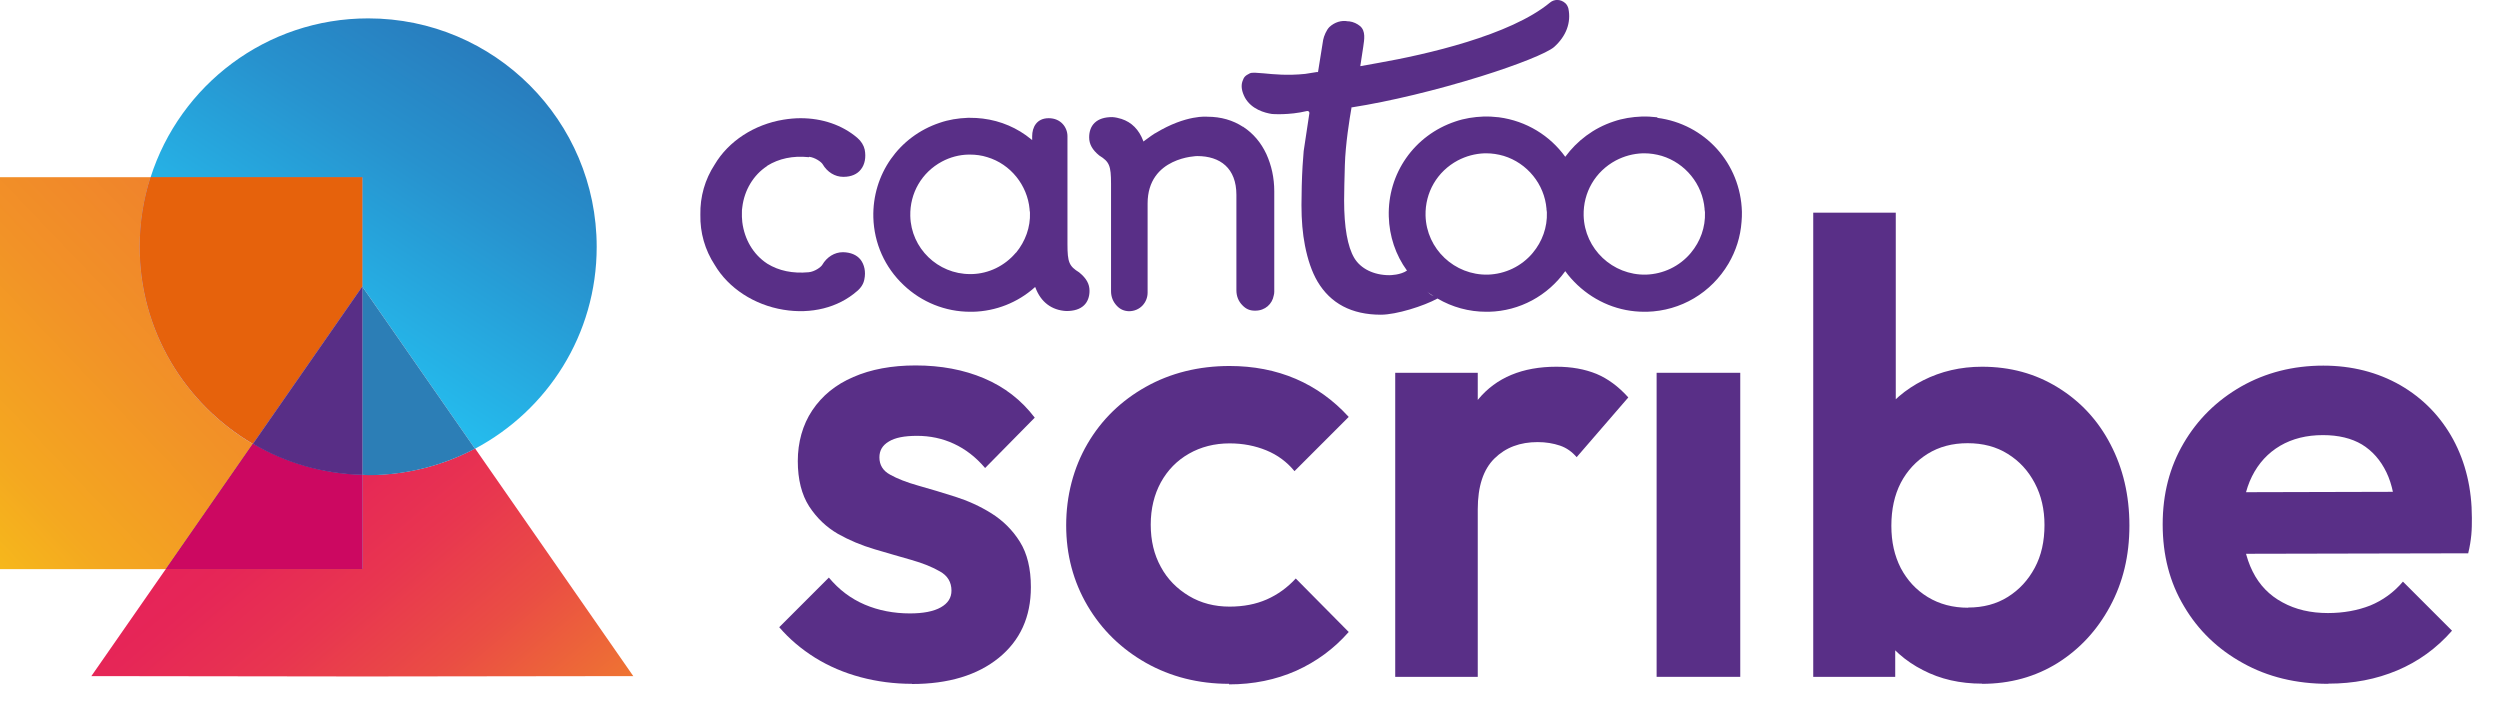
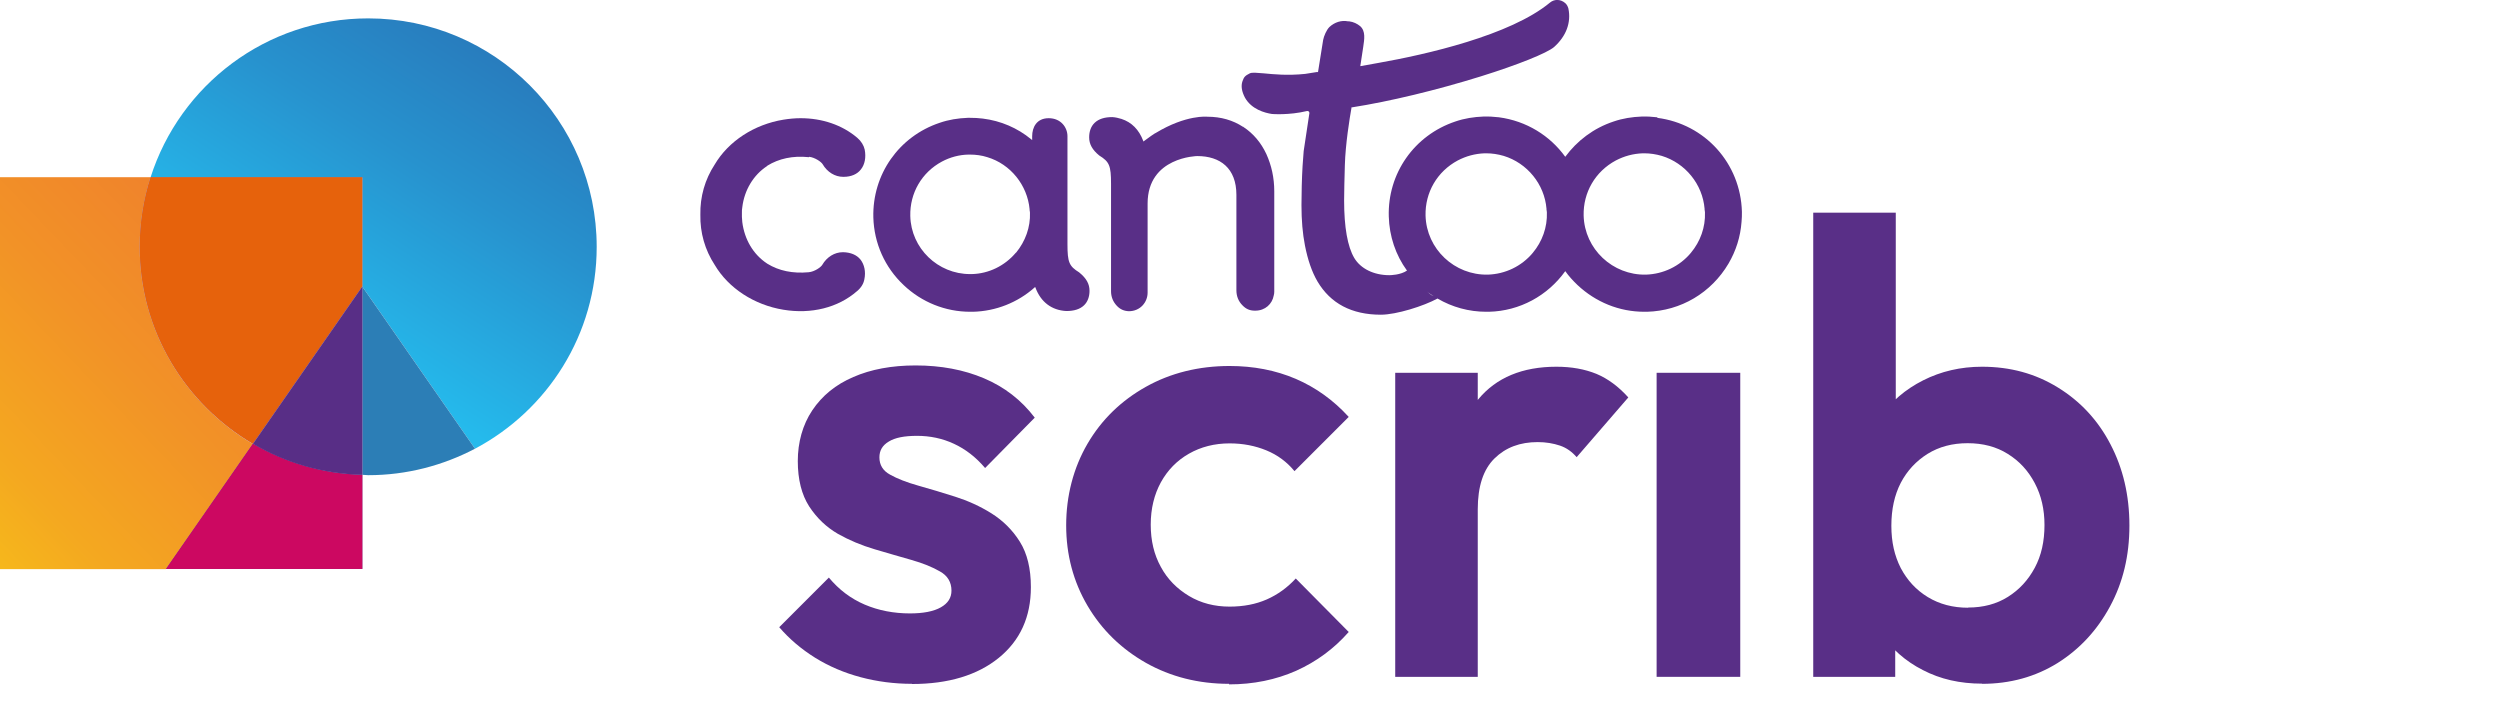
<svg xmlns="http://www.w3.org/2000/svg" width="136" height="39" viewBox="0 0 136 39" fill="none">
  <g clip-path="url(#clip0_2678_4648)">
    <path d="M90.15 6.38C89.87 6.35 89.59 6.33 89.31 6.34C88.79 6.36 88.27 6.44 87.78 6.61C86.69 6.97 85.79 7.66 85.15 8.53C84.32 7.38 83.04 6.58 81.54 6.38C81.26 6.35 80.98 6.33 80.7 6.34C80.18 6.36 79.66 6.44 79.17 6.61C76.93 7.36 75.48 9.44 75.55 11.78C75.58 12.85 75.92 13.87 76.54 14.72C76.19 14.96 75.65 14.97 75.58 14.97C74.74 14.97 74.02 14.62 73.67 14.03C73.31 13.42 73.12 12.37 73.12 10.9C73.12 10.48 73.14 9.67 73.16 8.99C73.19 7.85 73.42 6.43 73.52 5.87V5.84H73.55C75.6 5.52 78.16 4.9 80.54 4.16C82.59 3.52 84.15 2.89 84.54 2.56C85.2 1.97 85.48 1.23 85.32 0.46C85.29 0.35 85.23 0.24 85.15 0.17C84.9 -0.05 84.56 -0.06 84.32 0.14C82.16 1.93 77.55 2.97 75 3.42L74 3.6L74.16 2.55C74.22 2.14 74.3 1.69 73.99 1.42C73.83 1.29 73.63 1.19 73.39 1.16H73.33C72.97 1.09 72.6 1.21 72.32 1.47C72.16 1.63 72.02 1.96 71.98 2.17L71.7 3.92H71.63C71.23 3.98 71 4.02 71 4.02C70.03 4.12 69.28 4.04 68.75 3.99C68.38 3.96 68.11 3.93 67.99 3.99C67.73 4.12 67.67 4.19 67.59 4.42C67.5 4.68 67.55 4.98 67.73 5.32C68.09 5.95 68.8 6.14 69.19 6.2C69.19 6.2 70.1 6.28 71.1 6.04H71.13C71.13 6.04 71.18 6.04 71.2 6.07C71.23 6.1 71.23 6.12 71.23 6.16L71.12 6.89L70.92 8.22L70.86 9.03C70.82 9.68 70.8 10.57 70.8 11.16C70.8 11.97 70.86 12.7 70.99 13.36C71.14 14.12 71.36 14.78 71.67 15.31C72.38 16.51 73.53 17.12 75.12 17.12C75.96 17.12 77.45 16.65 78.2 16.24C79 16.71 79.91 16.96 80.85 16.96H81C82.67 16.92 84.19 16.09 85.15 14.75C85.34 15.02 85.57 15.27 85.81 15.5C86.81 16.44 88.09 16.96 89.45 16.96H89.6C91.44 16.91 93.09 15.93 94.03 14.34C94.44 13.64 94.68 12.88 94.74 12.07C94.76 11.88 94.76 11.7 94.76 11.52C94.69 8.89 92.75 6.74 90.15 6.41L90.17 6.39L90.15 6.38ZM77.77 15.98C77.77 15.98 77.68 15.89 77.63 15.86C77.74 15.95 77.86 16.03 77.99 16.11C77.91 16.08 77.83 16.03 77.77 15.98ZM83.38 13.76C82.77 14.49 81.88 14.91 80.94 14.94C79.13 14.98 77.6 13.55 77.55 11.73C77.52 10.47 78.18 9.33 79.3 8.73C79.76 8.49 80.24 8.36 80.76 8.34H80.85C81.17 8.34 81.49 8.39 81.8 8.48C83.08 8.87 84.02 10.02 84.13 11.36V11.41C84.13 11.41 84.15 11.5 84.15 11.55C84.18 12.36 83.9 13.14 83.38 13.76ZM91.98 13.76C91.37 14.49 90.48 14.91 89.54 14.94C87.73 14.98 86.2 13.55 86.15 11.73C86.12 10.47 86.78 9.33 87.9 8.73C88.36 8.49 88.84 8.36 89.36 8.34H89.45C89.77 8.34 90.09 8.39 90.4 8.48C91.68 8.87 92.62 10.02 92.73 11.36V11.41C92.73 11.41 92.75 11.5 92.75 11.55C92.78 12.36 92.5 13.14 91.98 13.76Z" fill="#592F87" />
    <path d="M44.01 8.53C44.33 8.56 44.68 8.81 44.75 8.93C45 9.36 45.42 9.62 45.87 9.62H45.89C46.31 9.62 46.64 9.47 46.83 9.22C47.05 8.95 47.12 8.55 47.04 8.14C46.99 7.91 46.85 7.68 46.64 7.5C45.82 6.8 44.73 6.43 43.55 6.43C43.25 6.43 42.93 6.46 42.62 6.51C41.03 6.77 39.63 7.68 38.88 8.95C38.35 9.76 38.08 10.7 38.1 11.68C38.08 12.66 38.35 13.6 38.88 14.41C39.63 15.68 41.03 16.59 42.62 16.85C44.13 17.1 45.59 16.74 46.62 15.84C46.84 15.66 46.98 15.43 47.02 15.2C47.11 14.78 47.02 14.39 46.81 14.12C46.6 13.86 46.27 13.73 45.87 13.72H45.85C45.4 13.72 44.98 13.98 44.73 14.41C44.66 14.53 44.32 14.78 43.99 14.81C43.12 14.89 42.37 14.73 41.75 14.35L41.72 14.33C40.98 13.84 40.5 13.03 40.38 12.08C40.38 11.98 40.36 11.89 40.36 11.8V11.56C40.36 11.47 40.36 11.38 40.38 11.28C40.49 10.34 40.99 9.52 41.72 9.04L41.75 9.01C42.37 8.63 43.12 8.46 43.99 8.55H44.01V8.53Z" fill="#592F87" />
    <path d="M58.71 14.82C58.16 14.48 58.07 14.27 58.07 13.28V7.41C58.07 6.93 57.71 6.43 57.05 6.43C56.39 6.43 56.15 6.93 56.15 7.41V7.62L56.1 7.58C55.35 6.96 54.44 6.57 53.46 6.45C53.23 6.42 53 6.41 52.78 6.41H52.64C52.12 6.43 51.61 6.51 51.12 6.68C48.9 7.42 47.45 9.49 47.51 11.83C47.55 13.23 48.13 14.54 49.16 15.51C50.14 16.44 51.43 16.96 52.78 16.96H52.93C54.17 16.93 55.36 16.46 56.28 15.64L56.31 15.61L56.33 15.65C56.62 16.43 57.21 16.88 58.01 16.92C58.43 16.92 58.75 16.82 58.97 16.61C59.17 16.42 59.27 16.14 59.27 15.82C59.27 15.45 59.1 15.14 58.72 14.83L58.71 14.82ZM55.26 13.75C54.66 14.46 53.79 14.89 52.86 14.91H52.77C51.02 14.91 49.56 13.51 49.52 11.75C49.49 10.51 50.14 9.38 51.24 8.79C51.69 8.55 52.18 8.42 52.68 8.41H52.77C53.08 8.41 53.4 8.45 53.71 8.55C54.98 8.93 55.89 10.08 56.01 11.38V11.43C56.01 11.43 56.03 11.52 56.03 11.57C56.06 12.36 55.78 13.13 55.27 13.75H55.26Z" fill="#592F87" />
    <path d="M67.62 6.9C67.07 6.54 66.42 6.35 65.68 6.35C65.68 6.35 64.54 6.22 62.86 7.24C62.86 7.24 62.79 7.27 62.76 7.3C62.67 7.35 62.59 7.42 62.5 7.48C62.36 7.58 62.24 7.67 62.24 7.67L62.21 7.7L62.19 7.66C61.96 7.05 61.56 6.65 61.01 6.47C60.85 6.42 60.68 6.38 60.51 6.37C60.09 6.37 59.77 6.47 59.55 6.68C59.35 6.87 59.25 7.15 59.25 7.47C59.25 7.84 59.42 8.15 59.8 8.46C60.35 8.8 60.44 9.01 60.44 10V15.84C60.44 16.15 60.55 16.42 60.76 16.64C60.94 16.83 61.15 16.92 61.41 16.93C62.03 16.93 62.43 16.44 62.43 15.92V11.07C62.43 8.53 65.13 8.49 65.13 8.49C66.38 8.49 67.26 9.15 67.26 10.6V15.79C67.26 16.11 67.37 16.39 67.59 16.61C67.78 16.81 67.99 16.9 68.26 16.9H68.29C68.83 16.9 69.21 16.53 69.29 16.08C69.31 16.01 69.32 15.94 69.32 15.87V10.41C69.32 9.67 69.17 9 68.89 8.38C68.6 7.76 68.18 7.26 67.63 6.9V6.88L67.62 6.9Z" fill="#592F87" />
    <path d="M49.61 37.2C48.65 37.2 47.72 37.08 46.82 36.84C45.92 36.6 45.1 36.25 44.34 35.78C43.59 35.31 42.94 34.76 42.39 34.12L45.09 31.42C45.64 32.08 46.29 32.57 47.04 32.89C47.79 33.21 48.62 33.37 49.5 33.37C50.23 33.37 50.79 33.26 51.18 33.04C51.57 32.82 51.76 32.52 51.76 32.13C51.76 31.67 51.55 31.32 51.14 31.09C50.73 30.85 50.21 30.64 49.58 30.46C48.96 30.28 48.28 30.09 47.58 29.88C46.87 29.67 46.2 29.39 45.58 29.04C44.96 28.68 44.44 28.19 44.02 27.55C43.61 26.91 43.4 26.09 43.4 25.08C43.4 24.07 43.66 23.11 44.19 22.32C44.72 21.53 45.46 20.92 46.42 20.51C47.38 20.09 48.51 19.88 49.81 19.88C51.18 19.88 52.42 20.11 53.53 20.58C54.64 21.05 55.56 21.76 56.29 22.72L53.59 25.46C53.09 24.87 52.52 24.43 51.89 24.14C51.27 23.85 50.59 23.71 49.89 23.71C49.19 23.71 48.69 23.81 48.35 24.02C48 24.23 47.84 24.51 47.84 24.88C47.84 25.29 48.03 25.61 48.42 25.82C48.81 26.04 49.32 26.24 49.96 26.42C50.6 26.6 51.27 26.8 51.96 27.02C52.65 27.24 53.32 27.54 53.94 27.93C54.56 28.32 55.08 28.83 55.48 29.47C55.88 30.11 56.08 30.93 56.08 31.94C56.08 33.56 55.5 34.84 54.33 35.79C53.17 36.73 51.59 37.21 49.61 37.21V37.2Z" fill="#592F87" />
    <path d="M66.86 37.2C65.2 37.2 63.69 36.82 62.34 36.06C61 35.3 59.93 34.26 59.16 32.95C58.39 31.64 58 30.18 58 28.58C58 26.98 58.39 25.46 59.16 24.14C59.93 22.82 61 21.79 62.34 21.04C63.68 20.29 65.21 19.91 66.89 19.91C68.19 19.91 69.39 20.14 70.49 20.61C71.58 21.08 72.54 21.77 73.37 22.68L70.42 25.63C70.01 25.13 69.5 24.75 68.89 24.5C68.28 24.25 67.62 24.12 66.89 24.12C66.07 24.12 65.33 24.31 64.68 24.68C64.03 25.05 63.52 25.57 63.15 26.24C62.79 26.9 62.6 27.67 62.6 28.54C62.6 29.41 62.78 30.17 63.15 30.84C63.51 31.51 64.03 32.03 64.68 32.42C65.33 32.81 66.07 33 66.89 33C67.64 33 68.32 32.87 68.91 32.61C69.5 32.35 70.03 31.97 70.49 31.47L73.37 34.38C72.57 35.29 71.62 35.99 70.51 36.49C69.4 36.98 68.19 37.23 66.86 37.23V37.21V37.2Z" fill="#592F87" />
    <path d="M75.9 36.83V20.28H80.39V36.82H75.9V36.83ZM80.39 27.73L78.64 26.53C78.85 24.5 79.44 22.9 80.42 21.72C81.4 20.54 82.82 19.95 84.67 19.95C85.49 19.95 86.21 20.08 86.85 20.34C87.47 20.6 88.05 21.03 88.58 21.62L85.77 24.87C85.52 24.58 85.22 24.36 84.86 24.24C84.5 24.12 84.1 24.05 83.65 24.05C82.69 24.05 81.91 24.34 81.3 24.94C80.69 25.54 80.39 26.46 80.39 27.71V27.73Z" fill="#592F87" />
    <path d="M90.12 36.83V20.28H94.67V36.82H90.12V36.83Z" fill="#592F87" />
    <path d="M98.64 36.83V11.57H103.13V24.32L102.38 28.32L103.1 32.36V36.82H98.64V36.83ZM107.82 37.19C106.63 37.19 105.56 36.95 104.6 36.45C103.64 35.96 102.88 35.28 102.29 34.41C101.71 33.54 101.4 32.56 101.35 31.46V25.57C101.39 24.5 101.71 23.54 102.29 22.69C102.88 21.84 103.65 21.18 104.62 20.69C105.59 20.2 106.66 19.95 107.82 19.95C109.35 19.95 110.72 20.32 111.95 21.08C113.17 21.83 114.13 22.86 114.81 24.17C115.49 25.47 115.84 26.94 115.84 28.59C115.84 30.24 115.49 31.68 114.79 32.98C114.09 34.28 113.14 35.31 111.93 36.07C110.72 36.82 109.35 37.2 107.82 37.2V37.19ZM107.07 33.05C107.89 33.05 108.61 32.86 109.23 32.47C109.85 32.08 110.33 31.56 110.69 30.89C111.05 30.22 111.22 29.45 111.22 28.56C111.22 27.72 111.05 26.96 110.69 26.28C110.33 25.6 109.85 25.08 109.22 24.69C108.6 24.3 107.87 24.11 107.04 24.11C106.21 24.11 105.49 24.3 104.86 24.69C104.24 25.08 103.75 25.6 103.4 26.27C103.06 26.93 102.89 27.71 102.89 28.6C102.89 29.49 103.06 30.23 103.4 30.9C103.75 31.56 104.23 32.09 104.87 32.48C105.51 32.87 106.24 33.06 107.06 33.06L107.07 33.05Z" fill="#592F87" />
-     <path d="M126.65 37.2C124.92 37.2 123.37 36.83 122.01 36.07C120.65 35.32 119.58 34.29 118.81 32.98C118.03 31.68 117.65 30.2 117.65 28.53C117.65 26.86 118.03 25.41 118.79 24.11C119.55 22.81 120.6 21.78 121.93 21.02C123.26 20.27 124.74 19.89 126.39 19.89C127.94 19.89 129.34 20.25 130.57 20.95C131.8 21.66 132.76 22.64 133.45 23.9C134.13 25.16 134.47 26.58 134.47 28.18C134.47 28.47 134.47 28.78 134.44 29.09C134.41 29.4 134.36 29.73 134.27 30.1L120.33 30.13V26.78L132.18 26.75L130.33 28.15C130.3 27.17 130.14 26.35 129.82 25.69C129.5 25.03 129.06 24.53 128.49 24.18C127.92 23.84 127.21 23.67 126.37 23.67C125.48 23.67 124.71 23.86 124.04 24.25C123.38 24.64 122.87 25.19 122.51 25.91C122.15 26.63 121.98 27.48 121.98 28.46C121.98 29.44 122.17 30.34 122.54 31.08C122.91 31.83 123.46 32.39 124.17 32.77C124.88 33.16 125.7 33.35 126.64 33.35C127.48 33.35 128.25 33.21 128.94 32.94C129.62 32.66 130.22 32.23 130.72 31.64L133.39 34.31C132.55 35.27 131.55 35.99 130.41 36.47C129.27 36.95 128.03 37.19 126.67 37.19L126.65 37.2Z" fill="#592F87" />
    <path d="M19.71 15.59L25.84 24.41C29.78 22.32 32.46 18.2 32.46 13.43C32.46 6.57 26.9 1 20.03 1C14.48 1 9.79 4.63 8.19 9.65H19.71V15.59Z" fill="url(#paint0_linear_2678_4648)" />
-     <path d="M25.84 24.4C24.11 25.32 22.13 25.84 20.03 25.84C19.92 25.84 19.81 25.82 19.71 25.82V30.94H9.03L4.97 36.78L19.71 36.8L34.45 36.78L25.84 24.39V24.4Z" fill="url(#paint1_linear_2678_4648)" />
    <path d="M19.71 25.83C19.81 25.83 19.93 25.85 20.03 25.85C22.13 25.85 24.1 25.32 25.84 24.41L19.71 15.59V25.84V25.83Z" fill="#2C7EB6" />
    <path d="M7.6 13.42C7.6 12.1 7.81 10.84 8.19 9.64H0V30.96H9.03L13.76 24.15C10.08 21.99 7.6 18 7.6 13.43V13.42Z" fill="url(#paint2_linear_2678_4648)" />
    <path opacity="0.64" d="M13.76 24.14L19.71 15.58V9.64H8.19C7.81 10.83 7.6 12.1 7.6 13.42C7.6 18 10.08 21.98 13.76 24.14Z" fill="#582F87" />
    <path d="M13.76 24.14L19.71 15.58V9.64H8.19C7.81 10.83 7.6 12.1 7.6 13.42C7.6 18 10.08 21.98 13.76 24.14Z" fill="#E6620C" />
    <path d="M19.71 25.83C17.54 25.78 15.52 25.16 13.76 24.14L9.03 30.95H19.71V25.83Z" fill="#582F87" />
    <path d="M19.71 25.83C17.54 25.78 15.52 25.16 13.76 24.14L9.03 30.95H19.71V25.83Z" fill="#CC0861" />
    <path d="M13.76 24.14C15.51 25.17 17.54 25.78 19.71 25.83V15.59L13.76 24.15V24.14Z" fill="#582F87" />
    <path opacity="0.5" d="M13.76 24.14C15.51 25.17 17.54 25.78 19.71 25.83V15.59L13.76 24.15V24.14Z" fill="#582F87" />
  </g>
  <defs>
    <linearGradient id="paint0_linear_2678_4648" x1="16.41" y1="19.03" x2="48.87" y2="-31.14" gradientUnits="userSpaceOnUse">
      <stop offset="0.02" stop-color="#25BAEC" />
      <stop offset="0.2" stop-color="#2792CE" />
      <stop offset="0.44" stop-color="#2967AD" />
      <stop offset="0.65" stop-color="#2B4795" />
      <stop offset="0.83" stop-color="#2C3487" />
      <stop offset="0.95" stop-color="#2D2E82" />
    </linearGradient>
    <linearGradient id="paint1_linear_2678_4648" x1="9.46" y1="23.51" x2="27.9" y2="45.48" gradientUnits="userSpaceOnUse">
      <stop offset="0.11" stop-color="#E6215A" />
      <stop offset="0.27" stop-color="#E62657" />
      <stop offset="0.46" stop-color="#E83550" />
      <stop offset="0.67" stop-color="#EA4D44" />
      <stop offset="0.89" stop-color="#EE7034" />
      <stop offset="0.98" stop-color="#F0802D" />
    </linearGradient>
    <linearGradient id="paint2_linear_2678_4648" x1="-24" y1="47.6" x2="17.22" y2="8.14" gradientUnits="userSpaceOnUse">
      <stop offset="0.3" stop-color="#FCEA0D" />
      <stop offset="0.43" stop-color="#F8C717" />
      <stop offset="0.58" stop-color="#F4A820" />
      <stop offset="0.73" stop-color="#F29227" />
      <stop offset="0.86" stop-color="#F0842B" />
      <stop offset="0.98" stop-color="#F0802D" />
    </linearGradient>
    <clipPath id="clip0_2678_4648">
      <rect width="136" height="39" fill="white" />
    </clipPath>
  </defs>
</svg>